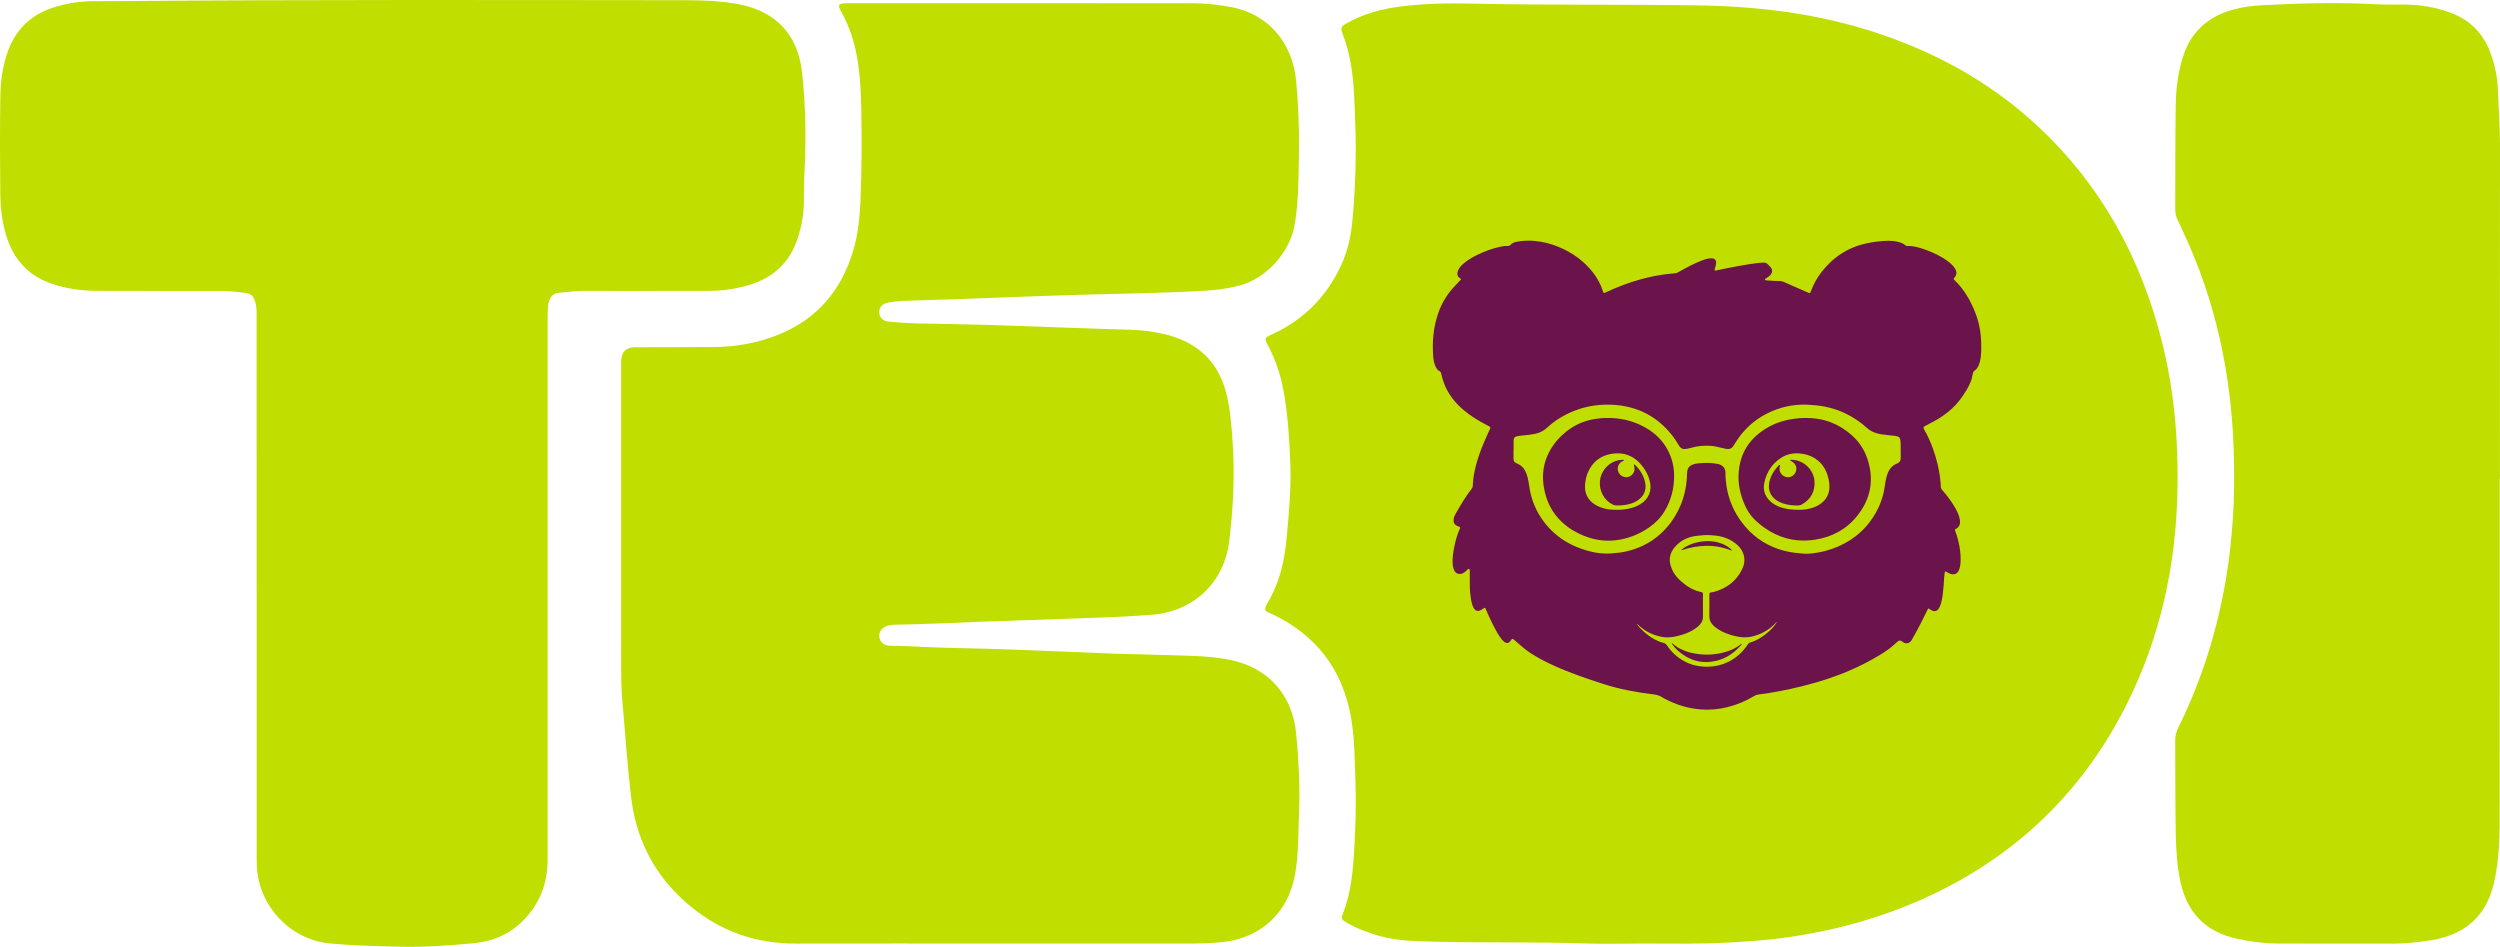
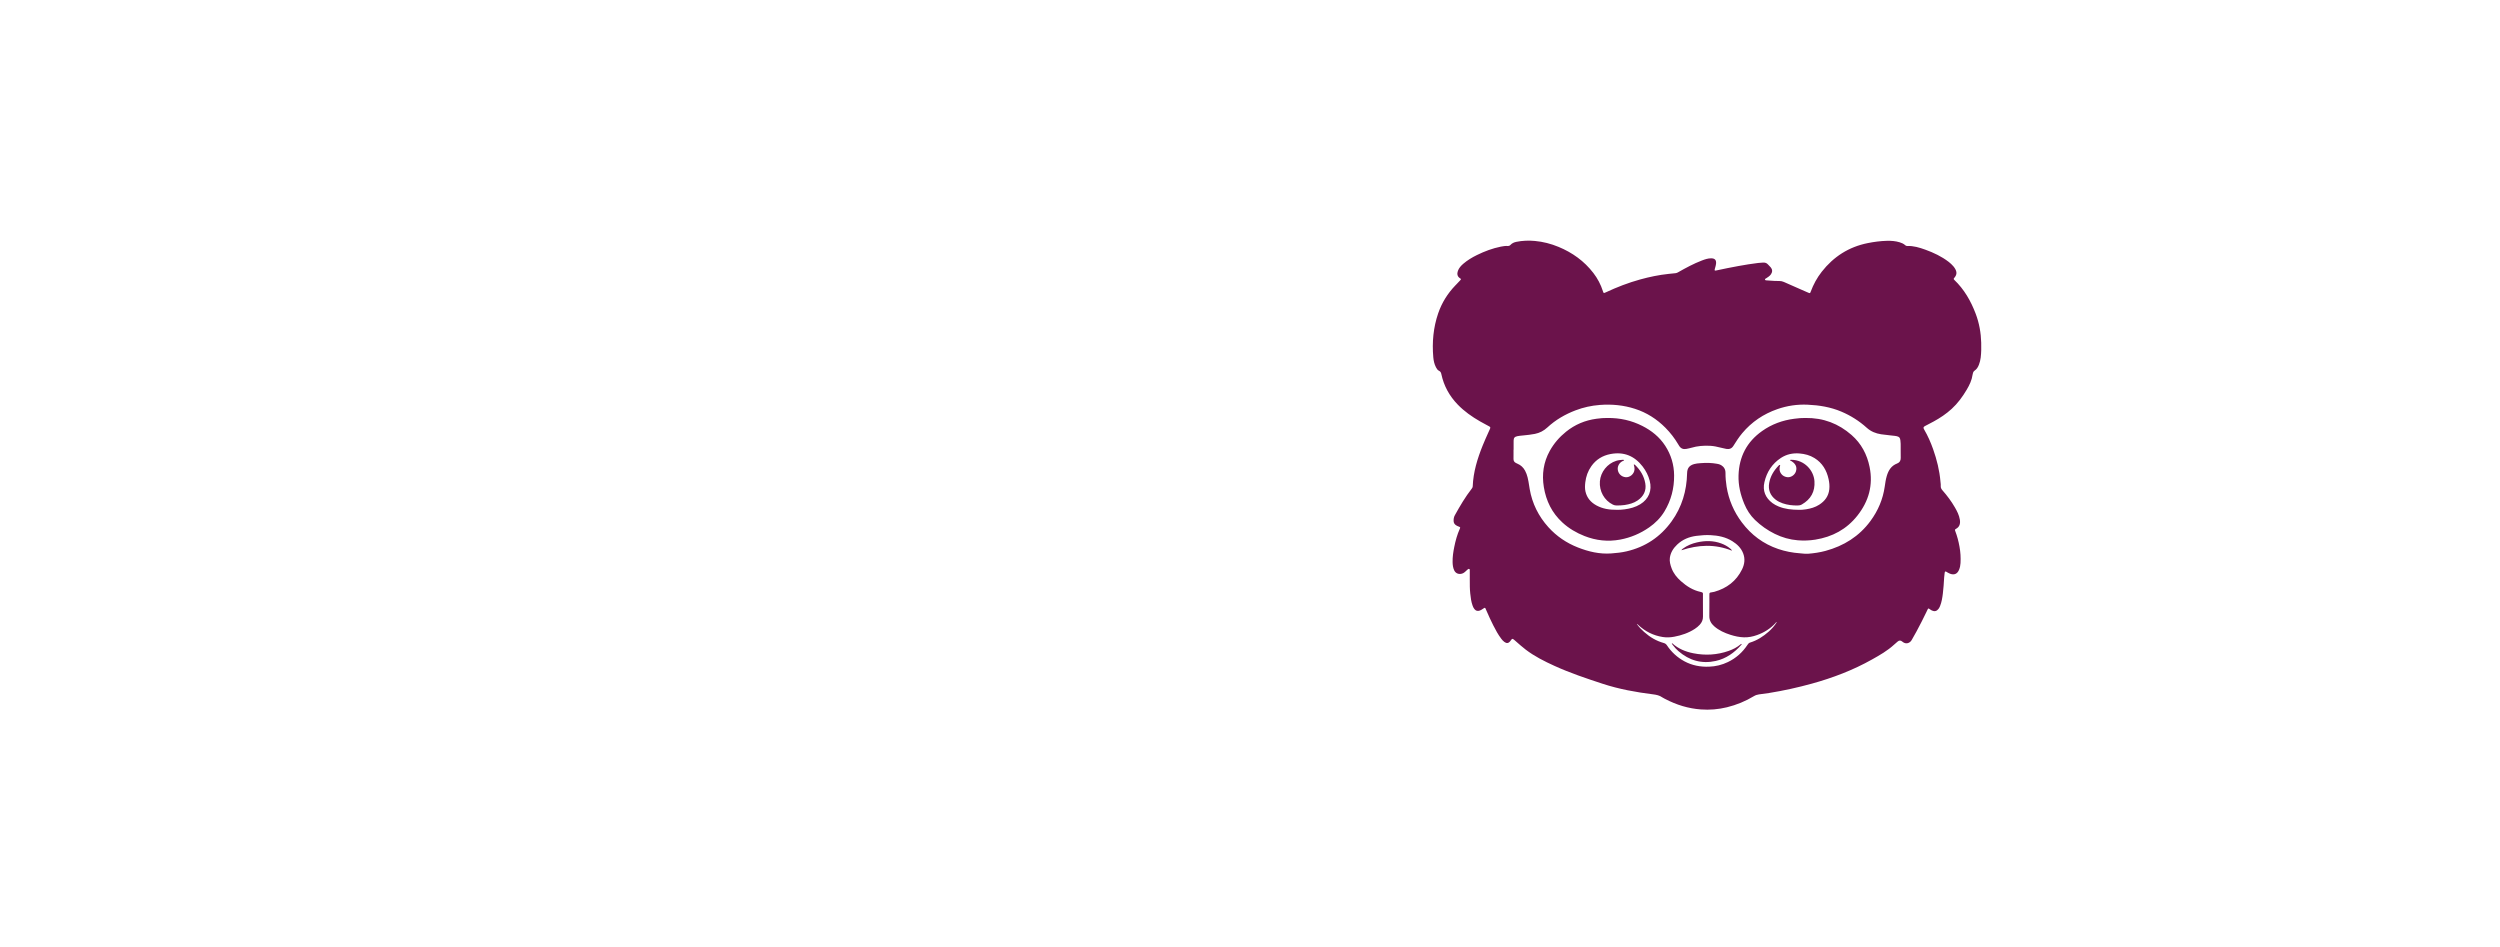
<svg xmlns="http://www.w3.org/2000/svg" width="351" height="133" viewBox="0 0 351 133" fill="none">
-   <path d="M139.895 132.472C130.482 132.472 121.066 132.458 111.653 132.477C105.265 132.488 99.811 130.177 95.291 125.759C91.48 122.032 89.296 117.412 88.637 112.117C88.077 107.623 87.809 103.102 87.392 98.594C87.216 96.682 87.212 94.774 87.212 92.861C87.205 78.837 87.207 64.815 87.209 50.791C87.209 49.439 87.872 48.76 89.197 48.754C92.868 48.742 96.541 48.754 100.211 48.726C103.364 48.7 106.43 48.154 109.358 46.961C114.714 44.779 118.084 40.798 119.751 35.325C120.435 33.075 120.696 30.759 120.801 28.399C120.998 23.985 121.003 19.574 120.921 15.162C120.874 12.668 120.731 10.17 120.271 7.704C119.882 5.615 119.195 3.63 118.174 1.766C118.098 1.63 118.009 1.499 117.946 1.356C117.679 0.756 117.768 0.566 118.389 0.479C118.696 0.437 119.013 0.449 119.324 0.449C135.341 0.449 151.355 0.442 167.372 0.456C169.207 0.456 171.04 0.655 172.842 0.99C178.037 1.956 181.485 5.948 181.989 11.456C182.293 14.804 182.434 18.165 182.373 21.515C182.314 24.824 182.333 28.153 181.792 31.444C181.133 35.443 177.774 39.165 173.848 40.135C172.292 40.52 170.705 40.737 169.104 40.827C163.802 41.122 158.492 41.213 153.186 41.345C148.542 41.459 143.899 41.649 139.258 41.816C135.2 41.961 131.145 42.127 127.085 42.228C126.3 42.247 125.527 42.331 124.758 42.467C123.874 42.624 123.429 43.11 123.443 43.843C123.455 44.572 123.937 45.076 124.814 45.161C125.979 45.273 127.149 45.365 128.318 45.395C132.73 45.51 137.143 45.538 141.552 45.709C146.233 45.892 150.917 46.035 155.598 46.204C157.658 46.279 159.737 46.244 161.788 46.581C163.258 46.822 164.695 47.155 166.061 47.77C169.322 49.234 171.288 51.761 172.16 55.181C172.751 57.502 172.908 59.883 173.07 62.258C173.382 66.829 173.126 71.383 172.592 75.925C171.909 81.734 167.634 85.831 161.802 86.302C158.455 86.572 155.101 86.692 151.746 86.804C147.103 86.963 142.46 87.116 137.818 87.284C133.841 87.43 129.863 87.645 125.881 87.706C125.372 87.713 124.863 87.718 124.387 87.934C123.743 88.227 123.389 88.775 123.45 89.406C123.511 90.048 123.956 90.498 124.673 90.629C124.863 90.665 125.062 90.672 125.257 90.672C126.858 90.672 128.454 90.775 130.053 90.845C133.796 91.009 137.547 91.035 141.292 91.168C146.402 91.349 151.51 91.576 156.62 91.783C157.009 91.799 157.4 91.799 157.792 91.811C161.188 91.907 164.585 91.97 167.979 92.113C169.458 92.174 170.939 92.322 172.399 92.589C177.924 93.602 181.466 97.436 181.986 103.053C182.317 106.629 182.542 110.223 182.392 113.811C182.265 116.849 182.352 119.908 181.796 122.918C180.824 128.194 176.965 131.715 171.642 132.268C170.121 132.425 168.604 132.474 167.083 132.474C158.021 132.474 148.957 132.474 139.895 132.474V132.472Z" fill="#C0DE00" />
-   <path d="M36.031 82.613C36.031 70.075 36.031 57.535 36.029 44.997C36.029 44.179 36.083 43.356 35.877 42.547C35.628 41.575 35.293 41.223 34.292 41.103C33.169 40.967 32.047 40.841 30.907 40.843C24.619 40.855 19.773 40.843 13.484 40.831C11.361 40.827 9.282 40.517 7.266 39.835C4.024 38.738 1.971 36.495 0.937 33.272C0.297 31.282 0.065 29.219 0.042 27.15C-0.01 22.659 -0.019 18.165 0.046 13.674C0.079 11.407 0.363 9.155 1.178 7.008C2.376 3.857 4.645 1.874 7.849 0.944C9.542 0.452 11.276 0.17 13.048 0.168C14.415 0.168 15.784 0.168 17.15 0.154C43.164 -0.064 70.14 0.006 96.154 0.03C98.683 0.03 101.236 0.121 103.734 0.599C108.933 1.595 112.013 4.868 112.599 10.12C113.138 14.94 113.199 19.78 112.927 24.623C112.857 25.87 112.881 27.122 112.866 28.371C112.848 30.063 112.548 31.716 112.041 33.324C110.933 36.849 108.528 39.057 105.002 40.065C103.23 40.571 101.416 40.834 99.569 40.834C94.492 40.836 87.006 40.857 81.929 40.841C80.79 40.836 79.674 41.024 78.544 41.094C77.679 41.148 77.218 41.682 77.032 42.484C76.871 43.175 76.894 43.881 76.894 44.584C76.892 50.364 76.894 56.147 76.894 61.927C76.894 81.46 76.894 100.99 76.894 120.522C76.894 122.916 76.397 125.178 75.082 127.21C73.062 130.332 70.174 132.088 66.489 132.43C63.029 132.751 59.563 133.007 56.082 132.915C52.845 132.828 49.603 132.76 46.375 132.465C40.79 131.956 36.343 127.28 36.062 121.636C36.029 120.973 36.036 120.309 36.036 119.643C36.036 107.3 36.036 94.957 36.036 82.613H36.031Z" fill="#C0DE00" />
-   <path d="M350.965 67.224C350.965 83.473 350.975 99.719 350.954 115.968C350.951 118.387 350.761 120.803 350.321 123.19C349.383 128.283 346.432 131.178 341.324 132.008C339.51 132.301 337.691 132.493 335.849 132.486C330.577 132.472 325.303 132.476 320.032 132.474C317.992 132.474 315.979 132.219 313.994 131.78C309.592 130.81 307.015 128.065 306.104 123.668C305.665 121.551 305.527 119.406 305.483 117.269C305.391 112.817 305.431 108.364 305.4 103.913C305.396 103.263 305.572 102.689 305.853 102.119C309.165 95.416 311.35 88.351 312.573 80.988C313.002 78.41 313.276 75.813 313.464 73.199C313.708 69.803 313.722 66.404 313.604 63.015C313.243 52.441 311.075 42.27 306.561 32.651C306.279 32.05 306.019 31.439 305.726 30.843C305.494 30.375 305.405 29.892 305.407 29.374C305.426 24.491 305.391 19.609 305.473 14.728C305.511 12.427 305.797 10.136 306.507 7.919C307.613 4.464 309.988 2.364 313.422 1.379C314.819 0.979 316.26 0.8 317.699 0.728C322.964 0.456 328.231 0.303 333.503 0.596C334.944 0.676 336.393 0.632 337.837 0.648C339.965 0.674 342.032 1.042 344.029 1.776C346.805 2.793 348.675 4.713 349.683 7.485C350.274 9.112 350.64 10.802 350.7 12.52C350.79 15.094 351.003 17.663 351 20.244C350.979 35.906 350.991 51.569 350.991 67.229H350.97L350.965 67.224Z" fill="#C0DE00" />
-   <path d="M230.652 132.472C227.879 132.472 225.104 132.549 222.333 132.456C215.423 132.221 208.508 132.392 201.598 132.214C198.917 132.146 196.207 132.139 193.582 131.382C191.997 130.925 190.467 130.351 189.044 129.519C188.313 129.092 188.263 128.989 188.57 128.201C189.681 125.356 189.949 122.374 190.129 119.362C190.328 116.045 190.42 112.726 190.296 109.409C190.185 106.449 190.19 103.472 189.649 100.542C188.418 93.876 184.712 89.115 178.597 86.213C178.421 86.129 178.238 86.059 178.058 85.984C177.582 85.787 177.535 85.47 177.765 85.044C178.119 84.392 178.479 83.743 178.794 83.072C179.968 80.56 180.444 77.871 180.683 75.138C180.978 71.793 181.292 68.446 181.161 65.085C181.03 61.73 180.826 58.381 180.249 55.064C179.851 52.776 179.131 50.601 178.048 48.543C177.486 47.474 177.49 47.448 178.62 46.928C183.02 44.896 186.231 41.682 188.275 37.29C189.159 35.389 189.644 33.385 189.843 31.312C190.286 26.721 190.448 22.115 190.281 17.509C190.178 14.665 190.143 11.81 189.66 8.988C189.424 7.596 189.067 6.243 188.57 4.921C188.165 3.843 188.202 3.749 189.231 3.182C191.521 1.919 193.994 1.255 196.575 0.92C199.955 0.48 203.349 0.435 206.748 0.51C217.331 0.74 227.917 0.597 238.497 0.758C247.046 0.89 255.473 1.94 263.63 4.664C271.691 7.354 279.025 11.337 285.363 17.044C294.809 25.551 300.653 36.176 303.653 48.44C304.713 52.772 305.329 57.169 305.582 61.63C305.723 64.131 305.77 66.627 305.711 69.123C305.472 79.535 303.278 89.511 298.607 98.845C292.791 110.46 284.069 119.238 272.408 125.053C265.559 128.468 258.318 130.562 250.759 131.626C247.934 132.024 245.096 132.205 242.248 132.355C238.38 132.559 234.517 132.465 230.652 132.472Z" fill="#C0DE00" />
  <path fill-rule="evenodd" clip-rule="evenodd" d="M206.357 81.431L206.358 81.099V81.099C206.358 80.767 206.358 80.434 206.356 80.102C206.356 80.09 206.357 80.077 206.358 80.063C206.361 79.999 206.364 79.932 206.296 79.892C206.204 79.839 206.126 79.897 206.061 79.951C205.969 80.028 205.882 80.11 205.795 80.193C205.77 80.216 205.745 80.24 205.72 80.263C205.547 80.424 205.352 80.538 205.112 80.572C204.695 80.63 204.346 80.45 204.167 80.069C203.995 79.703 203.953 79.31 203.944 78.914C203.929 78.198 204.037 77.493 204.178 76.795C204.355 75.916 204.588 75.052 204.96 74.232C205.045 74.044 205.028 74.016 204.826 73.939C204.174 73.691 204.016 73.43 204.111 72.76C204.133 72.605 204.194 72.463 204.268 72.328C204.983 71.039 205.727 69.769 206.636 68.603C206.708 68.51 206.765 68.415 206.77 68.292C206.845 66.28 207.428 64.391 208.172 62.543C208.424 61.919 208.7 61.307 208.976 60.694L208.976 60.694L208.977 60.693L208.977 60.693C209.033 60.569 209.089 60.445 209.144 60.321C209.151 60.307 209.157 60.294 209.163 60.28C209.174 60.259 209.184 60.238 209.192 60.216C209.275 60.005 209.259 59.958 209.058 59.848C208.906 59.765 208.753 59.683 208.6 59.601C208.329 59.456 208.057 59.31 207.79 59.157C206.65 58.502 205.582 57.751 204.663 56.801C203.498 55.595 202.717 54.181 202.367 52.537C202.323 52.33 202.258 52.165 202.045 52.065C201.84 51.969 201.717 51.774 201.613 51.574C201.38 51.131 201.276 50.649 201.234 50.16C201.052 48.056 201.235 45.986 201.925 43.98C202.433 42.501 203.245 41.203 204.329 40.076C204.388 40.015 204.447 39.955 204.506 39.894L204.506 39.894L204.506 39.894L204.506 39.894L204.506 39.894L204.506 39.894C204.675 39.72 204.844 39.546 205.006 39.365C205.158 39.195 205.156 39.175 204.974 39.06C204.6 38.824 204.545 38.434 204.685 38.041C204.832 37.631 205.116 37.316 205.441 37.037C206.022 36.538 206.672 36.147 207.358 35.81C208.434 35.282 209.548 34.863 210.726 34.626C211.038 34.564 211.352 34.516 211.671 34.535C211.835 34.545 211.962 34.504 212.079 34.377C212.294 34.142 212.581 34.022 212.887 33.957C213.751 33.778 214.621 33.749 215.5 33.83C216.652 33.935 217.756 34.222 218.819 34.661C220.76 35.464 222.419 36.651 223.707 38.326C224.3 39.096 224.748 39.944 225.044 40.87C225.145 41.184 225.149 41.188 225.453 41.046C227.016 40.315 228.621 39.693 230.287 39.234C231.587 38.876 232.905 38.6 234.248 38.458C234.347 38.448 234.446 38.437 234.546 38.426C234.781 38.4 235.016 38.373 235.252 38.355C235.395 38.344 235.508 38.281 235.626 38.215C236.708 37.603 237.798 37.01 238.963 36.567C239.377 36.41 239.797 36.266 240.249 36.267C240.768 36.269 240.988 36.511 240.933 37.029C240.913 37.217 240.862 37.398 240.81 37.579L240.81 37.579L240.81 37.58L240.81 37.58L240.81 37.58C240.796 37.63 240.781 37.681 240.767 37.731C240.696 37.996 240.722 38.025 240.988 37.968C242.022 37.745 243.059 37.535 244.101 37.346C245.009 37.18 245.921 37.033 246.837 36.921C247.066 36.892 247.298 36.877 247.528 36.866C247.799 36.852 248.041 36.914 248.228 37.133C248.287 37.202 248.351 37.266 248.416 37.331L248.416 37.331L248.416 37.331L248.416 37.331C248.481 37.396 248.546 37.461 248.606 37.531C248.856 37.825 248.87 38.168 248.656 38.49C248.564 38.627 248.448 38.743 248.314 38.839C248.276 38.866 248.237 38.892 248.198 38.917C248.14 38.955 248.082 38.993 248.029 39.036C248.004 39.055 247.973 39.071 247.942 39.087C247.863 39.128 247.782 39.169 247.809 39.264C247.837 39.362 247.961 39.366 248.063 39.369L248.085 39.369C248.096 39.37 248.106 39.37 248.117 39.371C248.247 39.379 248.377 39.389 248.507 39.398L248.507 39.398C248.943 39.431 249.379 39.463 249.817 39.453C250.043 39.448 250.252 39.497 250.46 39.589C251.251 39.942 252.045 40.289 252.838 40.637C253.103 40.753 253.367 40.868 253.632 40.984L253.649 40.992C253.731 41.028 253.814 41.064 253.897 41.098C254.129 41.19 254.136 41.191 254.226 40.947C254.601 39.938 255.109 39 255.773 38.153C257.435 36.035 259.567 34.666 262.222 34.133C263.12 33.952 264.026 33.833 264.94 33.81C265.536 33.795 266.133 33.842 266.711 34.017C266.999 34.105 267.272 34.221 267.496 34.43C267.57 34.5 267.652 34.538 267.755 34.534C268.65 34.501 269.488 34.756 270.314 35.053C271.487 35.476 272.607 36.005 273.603 36.772C273.84 36.955 274.056 37.161 274.252 37.387C274.345 37.496 274.431 37.614 274.502 37.739C274.776 38.219 274.743 38.593 274.383 39.011C274.291 39.117 274.257 39.177 274.375 39.29C275.777 40.627 276.711 42.262 277.389 44.057C277.882 45.366 278.126 46.722 278.162 48.122C278.18 48.817 278.174 49.506 278.092 50.195C278.05 50.541 277.967 50.878 277.843 51.202C277.716 51.53 277.542 51.829 277.243 52.031C277.106 52.124 277.031 52.251 276.999 52.408C276.993 52.435 276.985 52.462 276.978 52.488C276.967 52.527 276.956 52.565 276.951 52.604C276.847 53.373 276.518 54.053 276.128 54.713C275.54 55.705 274.868 56.626 274.015 57.407C273.251 58.107 272.395 58.678 271.489 59.175C271.199 59.333 270.906 59.485 270.612 59.637L270.612 59.637C270.512 59.689 270.413 59.741 270.313 59.793C270.026 59.942 269.992 60.033 270.156 60.313C270.668 61.189 271.073 62.113 271.411 63.068C271.934 64.544 272.308 66.053 272.441 67.617C272.443 67.637 272.445 67.657 272.447 67.677C272.45 67.702 272.452 67.728 272.455 67.753L272.459 67.785L272.459 67.785C272.476 67.931 272.492 68.076 272.481 68.221C272.462 68.473 272.561 68.659 272.722 68.842C273.378 69.588 273.973 70.381 274.469 71.243C274.776 71.779 275.059 72.327 275.161 72.947C275.254 73.509 275.139 73.985 274.59 74.267C274.446 74.341 274.469 74.436 274.515 74.555C274.789 75.267 274.978 76.002 275.114 76.752C275.253 77.514 275.3 78.28 275.257 79.053C275.239 79.38 275.177 79.703 275.047 80.007C274.802 80.585 274.367 80.771 273.783 80.549C273.695 80.515 273.611 80.471 273.528 80.426C273.501 80.412 273.474 80.397 273.447 80.384C273.421 80.37 273.397 80.354 273.372 80.337C273.357 80.327 273.341 80.317 273.325 80.307C273.121 80.183 273.066 80.203 273.028 80.444C272.993 80.663 272.971 80.884 272.958 81.104C272.915 81.854 272.867 82.603 272.775 83.348C272.701 83.941 272.609 84.53 272.385 85.09C272.327 85.234 272.256 85.371 272.162 85.493C271.913 85.815 271.611 85.887 271.243 85.717C271.13 85.664 271.03 85.593 270.93 85.521L270.93 85.521L270.925 85.518C270.747 85.39 270.724 85.395 270.628 85.591C270.532 85.784 270.439 85.978 270.346 86.172L270.345 86.173L270.345 86.174L270.344 86.175C270.175 86.526 270.005 86.877 269.826 87.224L269.685 87.496L269.685 87.496L269.685 87.496L269.685 87.496L269.685 87.496L269.685 87.496C269.281 88.277 268.876 89.059 268.426 89.815C268.362 89.923 268.297 90.029 268.198 90.111C267.849 90.402 267.438 90.39 267.073 90.075C266.859 89.891 266.647 89.889 266.436 90.069L266.372 90.124C266.218 90.256 266.063 90.387 265.914 90.524C264.99 91.372 263.909 91.986 262.826 92.594C260.159 94.093 257.323 95.171 254.378 95.984C252.409 96.528 250.419 96.968 248.403 97.292C247.945 97.365 247.484 97.425 247.023 97.484L247.023 97.484L246.973 97.49C246.712 97.524 246.476 97.602 246.246 97.741C245.068 98.454 243.808 98.969 242.47 99.299C241.263 99.597 240.037 99.696 238.802 99.605C237.041 99.475 235.384 98.968 233.82 98.149C233.78 98.128 233.739 98.108 233.699 98.088L233.698 98.088C233.591 98.035 233.484 97.983 233.39 97.914C233.001 97.635 232.56 97.543 232.094 97.486C229.694 97.186 227.317 96.757 225.013 96.002C222.727 95.252 220.443 94.489 218.249 93.489C216.838 92.845 215.449 92.155 214.209 91.206C213.726 90.835 213.269 90.431 212.813 90.028L212.754 89.975C212.341 89.61 212.329 89.626 212.132 89.893C212.104 89.93 212.073 89.973 212.036 90.02C211.795 90.33 211.523 90.36 211.208 90.125C211.044 90.004 210.911 89.852 210.787 89.692C210.332 89.101 209.987 88.444 209.648 87.784C209.315 87.133 209.017 86.465 208.723 85.794C208.704 85.751 208.684 85.707 208.665 85.664L208.665 85.663L208.665 85.663C208.629 85.584 208.594 85.505 208.56 85.424C208.52 85.329 208.456 85.318 208.375 85.365C208.317 85.399 208.261 85.437 208.205 85.476L208.158 85.507C208.031 85.594 207.901 85.676 207.753 85.727C207.451 85.831 207.207 85.762 207.007 85.513C206.89 85.369 206.815 85.203 206.752 85.03C206.552 84.482 206.485 83.908 206.423 83.334C206.355 82.701 206.356 82.065 206.358 81.43L206.357 81.431ZM212.511 63.136H212.498C212.498 63.264 212.499 63.391 212.499 63.519C212.501 63.824 212.502 64.13 212.496 64.436C212.492 64.697 212.598 64.879 212.827 64.996L212.835 65.001C212.909 65.038 212.984 65.076 213.06 65.109C213.532 65.306 213.88 65.64 214.122 66.087C214.283 66.386 214.394 66.703 214.476 67.031C214.57 67.402 214.628 67.779 214.687 68.156L214.687 68.156L214.687 68.156L214.687 68.156L214.687 68.156L214.687 68.156C214.712 68.321 214.738 68.486 214.766 68.65C215.121 70.696 216.006 72.482 217.397 74.021C218.549 75.295 219.932 76.231 221.525 76.859C223.034 77.454 224.585 77.821 226.226 77.701C226.946 77.648 227.662 77.575 228.367 77.41C231 76.797 233.113 75.392 234.691 73.204C236.144 71.189 236.814 68.91 236.869 66.439C236.885 65.734 237.172 65.357 237.849 65.157C238.125 65.076 238.408 65.055 238.692 65.034C238.743 65.03 238.795 65.026 238.847 65.022C239.59 64.961 240.328 64.983 241.061 65.114C241.259 65.149 241.459 65.192 241.636 65.297C242.052 65.545 242.262 65.912 242.259 66.397C242.255 67.043 242.31 67.685 242.413 68.322C242.712 70.173 243.431 71.847 244.557 73.344C245.878 75.101 247.564 76.361 249.651 77.074C250.65 77.415 251.678 77.612 252.728 77.684C252.838 77.692 252.948 77.703 253.058 77.715H253.058H253.058H253.058H253.058H253.058C253.321 77.741 253.585 77.768 253.851 77.747C254.677 77.68 255.493 77.564 256.295 77.346C258.87 76.647 261.019 75.312 262.615 73.146C263.679 71.701 264.362 70.096 264.617 68.314C264.688 67.818 264.759 67.323 264.899 66.841C265.133 66.038 265.537 65.382 266.368 65.069C266.712 64.939 266.869 64.67 266.862 64.3C266.857 64.082 266.857 63.865 266.857 63.648C266.857 63.48 266.857 63.312 266.855 63.144C266.853 63.026 266.854 62.909 266.855 62.791C266.858 62.466 266.86 62.141 266.814 61.818C266.762 61.454 266.666 61.334 266.311 61.244C266.228 61.222 266.142 61.209 266.056 61.199C265.823 61.171 265.59 61.147 265.357 61.123L265.357 61.123C264.94 61.079 264.523 61.036 264.107 60.972C263.348 60.855 262.678 60.587 262.092 60.059C261.034 59.105 259.841 58.348 258.525 57.791C257.006 57.148 255.407 56.889 253.773 56.818C252.325 56.755 250.914 56.964 249.543 57.441C247.588 58.123 245.935 59.236 244.603 60.827C244.138 61.383 243.748 61.99 243.366 62.603C243.132 62.978 242.793 63.101 242.375 63.027C242.101 62.978 241.829 62.913 241.559 62.843C241.093 62.721 240.621 62.623 240.14 62.593C239.221 62.537 238.314 62.611 237.427 62.876C237.214 62.939 236.994 62.981 236.775 63.023L236.751 63.028C236.329 63.107 235.992 62.974 235.758 62.606C235.712 62.533 235.666 62.459 235.622 62.385C235.121 61.535 234.525 60.761 233.828 60.059C232.612 58.834 231.197 57.93 229.554 57.4C227.95 56.882 226.304 56.726 224.623 56.853C223.443 56.943 222.302 57.193 221.199 57.615C219.737 58.174 218.4 58.949 217.25 60.016C216.745 60.484 216.173 60.781 215.506 60.916C214.968 61.025 214.424 61.079 213.879 61.133L213.734 61.148L213.667 61.154C213.45 61.176 213.232 61.197 213.02 61.243C212.645 61.324 212.519 61.484 212.512 61.866C212.507 62.162 212.508 62.457 212.51 62.752V62.752V62.752V62.752V62.752V62.752C212.51 62.88 212.511 63.008 212.511 63.136ZM249.439 87.4C249.417 87.379 249.394 87.358 249.372 87.336C249.366 87.346 249.36 87.357 249.354 87.368L249.345 87.385C249.325 87.42 249.306 87.455 249.279 87.483C248.558 88.261 247.686 88.809 246.689 89.164C246.095 89.376 245.481 89.5 244.85 89.481C244.203 89.462 243.572 89.324 242.955 89.127C242.123 88.861 241.335 88.509 240.671 87.926C240.232 87.54 239.975 87.077 239.99 86.463C240.006 85.81 240.003 85.155 239.999 84.501V84.501V84.501V84.501V84.501V84.501C239.998 84.211 239.996 83.922 239.996 83.632C239.996 83.546 239.997 83.459 240.002 83.373C240.009 83.262 240.065 83.201 240.18 83.184L240.229 83.177L240.229 83.177L240.229 83.177L240.229 83.177L240.229 83.177L240.229 83.177C240.384 83.155 240.54 83.132 240.691 83.09C242.436 82.596 243.776 81.592 244.584 79.943C244.935 79.226 245.036 78.476 244.745 77.705C244.455 76.939 243.897 76.407 243.223 75.985C242.282 75.395 241.23 75.185 240.141 75.133C239.486 75.102 238.834 75.151 238.183 75.234C237.15 75.366 236.233 75.739 235.47 76.463C234.931 76.975 234.548 77.575 234.448 78.322C234.38 78.83 234.518 79.314 234.693 79.787C234.961 80.51 235.43 81.084 236 81.592C236.803 82.308 237.69 82.873 238.753 83.102C239.103 83.177 239.101 83.247 239.095 83.443C239.094 83.473 239.093 83.505 239.093 83.54C239.093 83.877 239.092 84.214 239.092 84.551C239.09 85.225 239.088 85.899 239.098 86.573C239.104 87.028 238.937 87.395 238.639 87.72C238.436 87.941 238.205 88.129 237.954 88.293C237.07 88.87 236.09 89.201 235.059 89.396C234.526 89.497 233.988 89.521 233.451 89.437C232.118 89.227 230.966 88.648 229.987 87.721C229.98 87.714 229.974 87.707 229.968 87.7L229.958 87.689L229.958 87.689L229.958 87.689C229.926 87.65 229.891 87.609 229.812 87.611C230.104 88.036 230.457 88.387 230.827 88.72C231.633 89.445 232.544 89.99 233.594 90.279C233.794 90.334 233.925 90.434 234.04 90.606C234.67 91.552 235.484 92.302 236.486 92.844C237.565 93.428 238.721 93.645 239.94 93.603C240.88 93.571 241.768 93.355 242.61 92.947C243.746 92.397 244.656 91.585 245.349 90.532C245.44 90.394 245.528 90.272 245.704 90.219C246.699 89.915 247.552 89.365 248.325 88.682C248.751 88.305 249.123 87.878 249.437 87.402L249.439 87.4ZM253.453 58.683C256.014 58.646 258.137 59.481 259.961 61.076C261.327 62.271 262.134 63.8 262.493 65.572C263.007 68.117 262.372 70.377 260.781 72.391C259.264 74.311 257.26 75.385 254.859 75.767C254.046 75.897 253.228 75.924 252.413 75.858C251.282 75.766 250.202 75.459 249.18 74.954C248.153 74.448 247.228 73.797 246.405 73.003C245.736 72.358 245.247 71.588 244.894 70.735C244.365 69.46 244.049 68.138 244.09 66.747C244.168 64.129 245.248 62.042 247.395 60.52C248.759 59.553 250.279 59.001 251.932 58.791C252.477 58.722 253.022 58.669 253.452 58.683L253.453 58.683ZM252.624 71.58C252.825 71.589 253.199 71.567 253.57 71.507C254.221 71.403 254.849 71.226 255.41 70.866C256.204 70.358 256.727 69.674 256.833 68.706C256.886 68.22 256.839 67.743 256.735 67.273C256.463 66.031 255.862 64.998 254.754 64.312C254.111 63.914 253.403 63.728 252.651 63.666C251.706 63.588 250.827 63.778 250.038 64.295C248.803 65.106 248.051 66.274 247.725 67.694C247.447 68.898 247.858 69.89 248.851 70.633C249.115 70.831 249.405 70.98 249.708 71.106C250.586 71.47 251.508 71.574 252.623 71.58L252.624 71.58ZM230.57 59.795C229.066 59.036 227.468 58.664 225.652 58.684L225.651 58.684C225.231 58.671 224.686 58.719 224.142 58.793C222.549 59.008 221.121 59.606 219.87 60.616C218.939 61.367 218.166 62.257 217.587 63.306C216.706 64.9 216.461 66.602 216.755 68.39C217.074 70.334 217.896 72.011 219.359 73.355C220.271 74.193 221.319 74.809 222.466 75.26C224.091 75.899 225.762 76.079 227.48 75.758C228.958 75.481 230.313 74.902 231.546 74.044C232.408 73.444 233.139 72.709 233.686 71.806C234.628 70.251 235.061 68.557 235.045 66.744C235.032 65.243 234.618 63.858 233.804 62.598C232.998 61.353 231.881 60.458 230.57 59.795ZM228.111 71.51C227.72 71.564 227.327 71.588 227.014 71.577L227.013 71.577C225.955 71.587 225.014 71.437 224.145 70.964C223.355 70.534 222.804 69.905 222.601 69.014C222.503 68.589 222.525 68.149 222.575 67.72C222.672 66.896 222.944 66.127 223.427 65.447C224.088 64.516 224.994 63.961 226.112 63.747C227.983 63.39 229.48 64.006 230.629 65.499C231.09 66.1 231.43 66.767 231.621 67.504C231.975 68.869 231.492 70.065 230.289 70.8C229.62 71.21 228.879 71.404 228.111 71.51ZM234.712 90.293L234.713 90.293C234.741 90.417 234.799 90.489 234.854 90.557L234.854 90.557C234.866 90.572 234.878 90.586 234.889 90.601C235.117 90.901 235.373 91.177 235.657 91.422C237.173 92.735 238.915 93.236 240.884 92.799C242.346 92.475 243.507 91.641 244.484 90.53L244.49 90.524C244.518 90.492 244.552 90.456 244.513 90.406C244.457 90.393 244.422 90.425 244.387 90.457L244.387 90.457L244.387 90.457C244.38 90.463 244.373 90.47 244.365 90.477C243.871 90.889 243.307 91.176 242.705 91.387C241.078 91.96 239.415 92.052 237.731 91.716C236.651 91.501 235.651 91.094 234.818 90.343C234.806 90.332 234.791 90.326 234.767 90.317C234.752 90.311 234.734 90.303 234.713 90.293L234.712 90.292V90.293ZM236.067 77.258C238.441 76.475 240.792 76.358 243.161 77.318H243.162C243.12 77.178 243.033 77.109 242.951 77.043C242.938 77.032 242.925 77.022 242.913 77.011C242.541 76.699 242.122 76.469 241.667 76.3C240.538 75.881 239.392 75.891 238.235 76.158C237.543 76.319 236.897 76.579 236.321 76.998C236.306 77.009 236.291 77.02 236.275 77.03L236.275 77.031C236.192 77.088 236.107 77.147 236.067 77.258ZM249.941 65.29C249.791 65.742 249.805 66.178 250.115 66.565C250.311 66.81 250.579 66.936 250.88 66.99C251.4 67.082 251.974 66.718 252.144 66.198C252.36 65.538 252.078 65.011 251.302 64.623C251.35 64.551 251.425 64.553 251.494 64.554L251.508 64.555C253.349 64.575 254.646 66.033 254.75 67.555C254.85 69.015 254.243 70.102 252.978 70.827C252.799 70.93 252.607 70.968 252.399 70.971C251.681 70.979 250.977 70.901 250.296 70.668C249.939 70.546 249.603 70.382 249.302 70.151C248.527 69.551 248.228 68.752 248.395 67.805C248.56 66.869 249.038 66.082 249.691 65.4C249.697 65.394 249.702 65.388 249.708 65.382C249.759 65.326 249.816 65.265 249.94 65.29H249.941ZM229.564 65.279C229.524 65.24 229.482 65.199 229.381 65.22L229.38 65.22C229.453 65.468 229.5 65.701 229.481 65.943C229.431 66.557 228.828 67.063 228.22 66.998C227.672 66.939 227.246 66.55 227.147 66.017C227.051 65.496 227.323 64.98 227.821 64.734C227.841 64.724 227.864 64.716 227.886 64.709C227.941 64.691 227.997 64.672 228.027 64.615C227.972 64.552 227.912 64.55 227.855 64.553C227.539 64.574 227.223 64.605 226.917 64.701C225.661 65.094 224.726 66.266 224.624 67.578C224.516 68.964 225.243 70.262 226.457 70.853C226.616 70.93 226.779 70.969 226.957 70.969C227.342 70.97 227.727 70.964 228.109 70.903C228.75 70.801 229.374 70.641 229.918 70.266C230.761 69.685 231.175 68.894 230.998 67.863C230.822 66.842 230.311 65.994 229.567 65.281L229.564 65.279Z" fill="#6B134B" />
</svg>